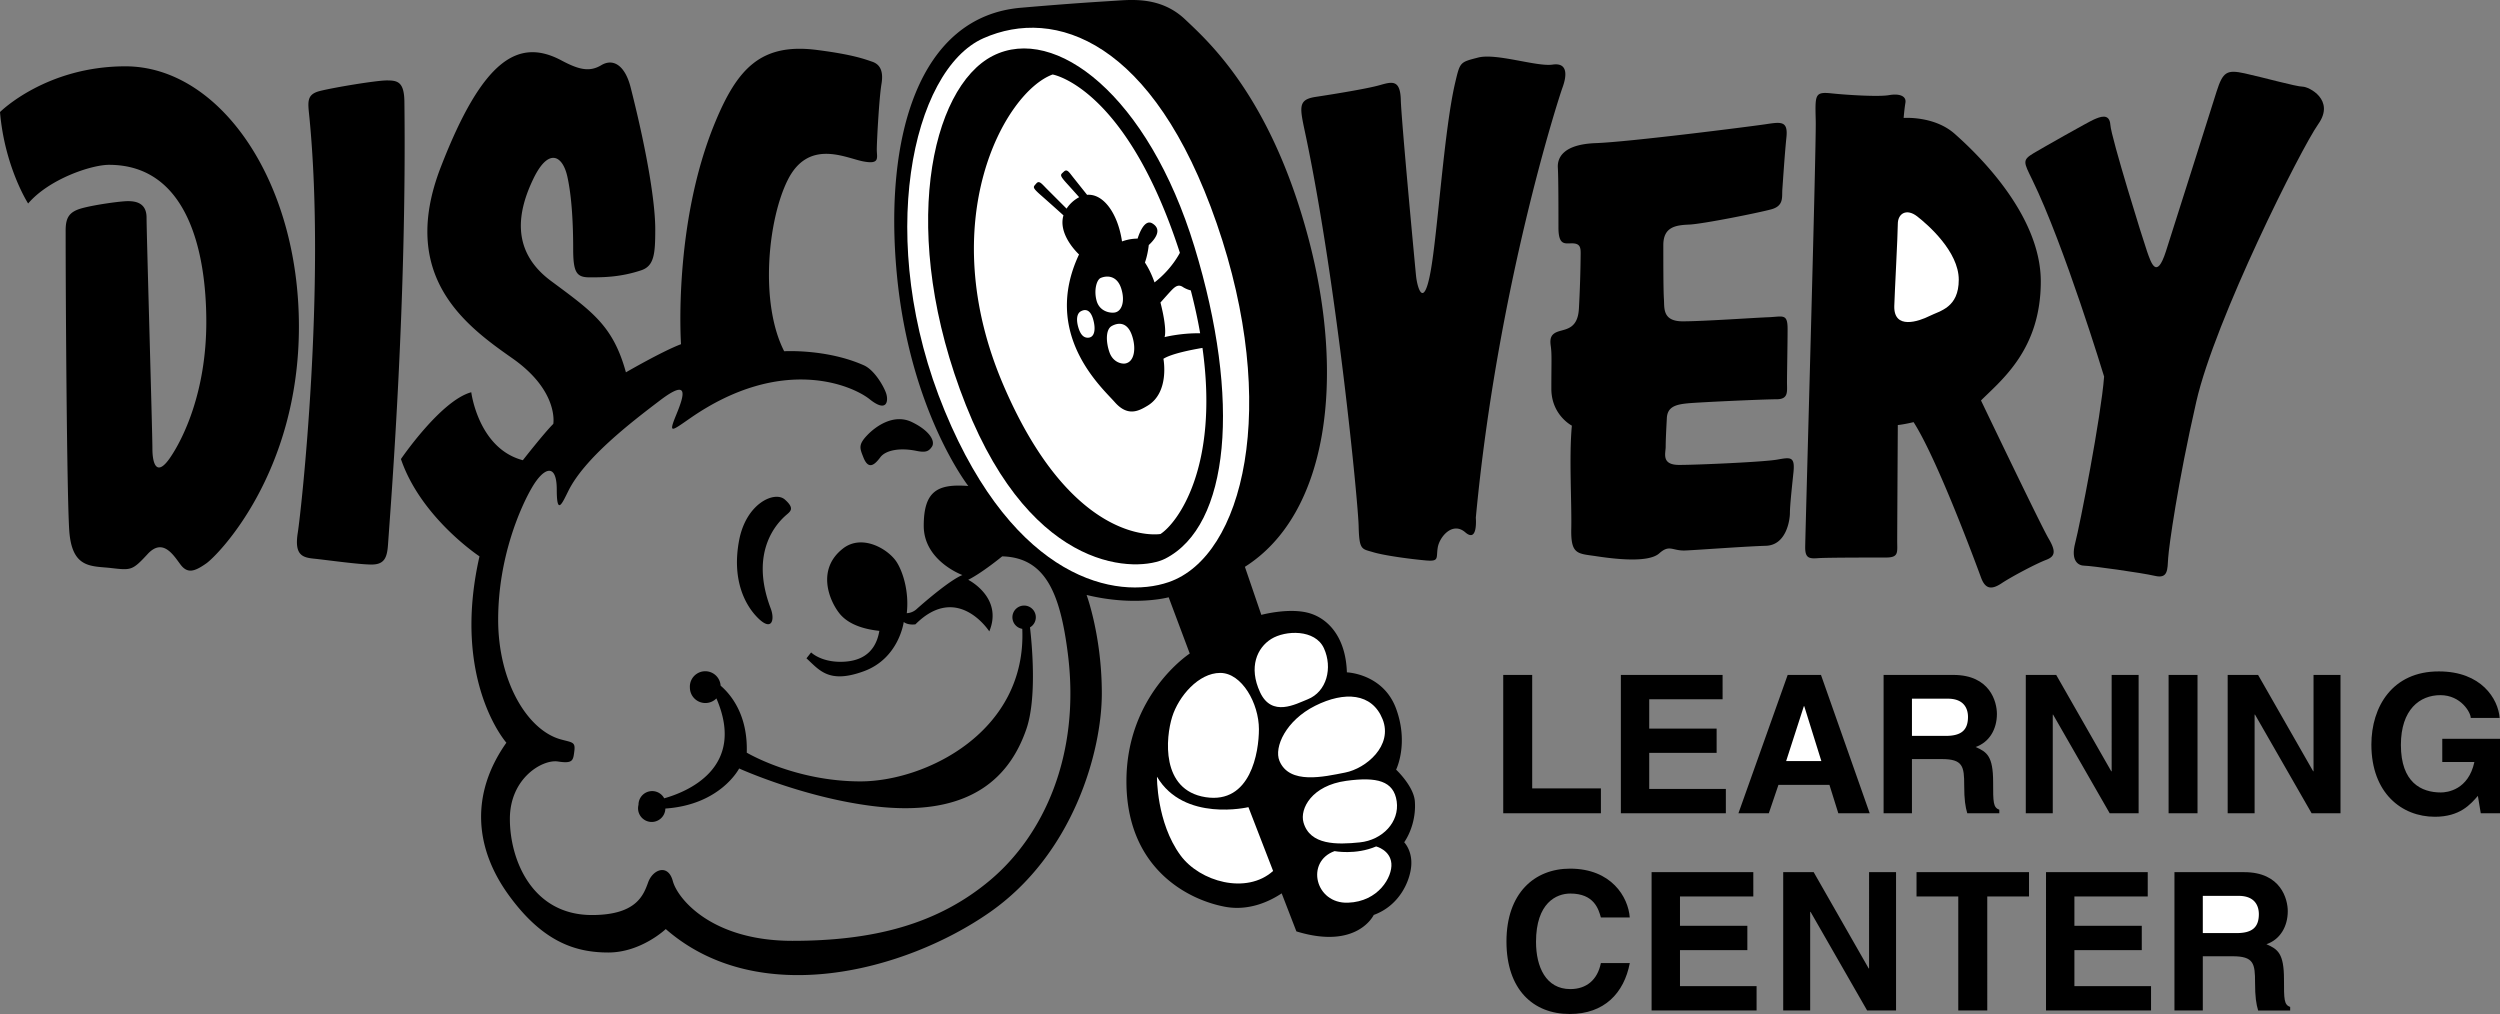
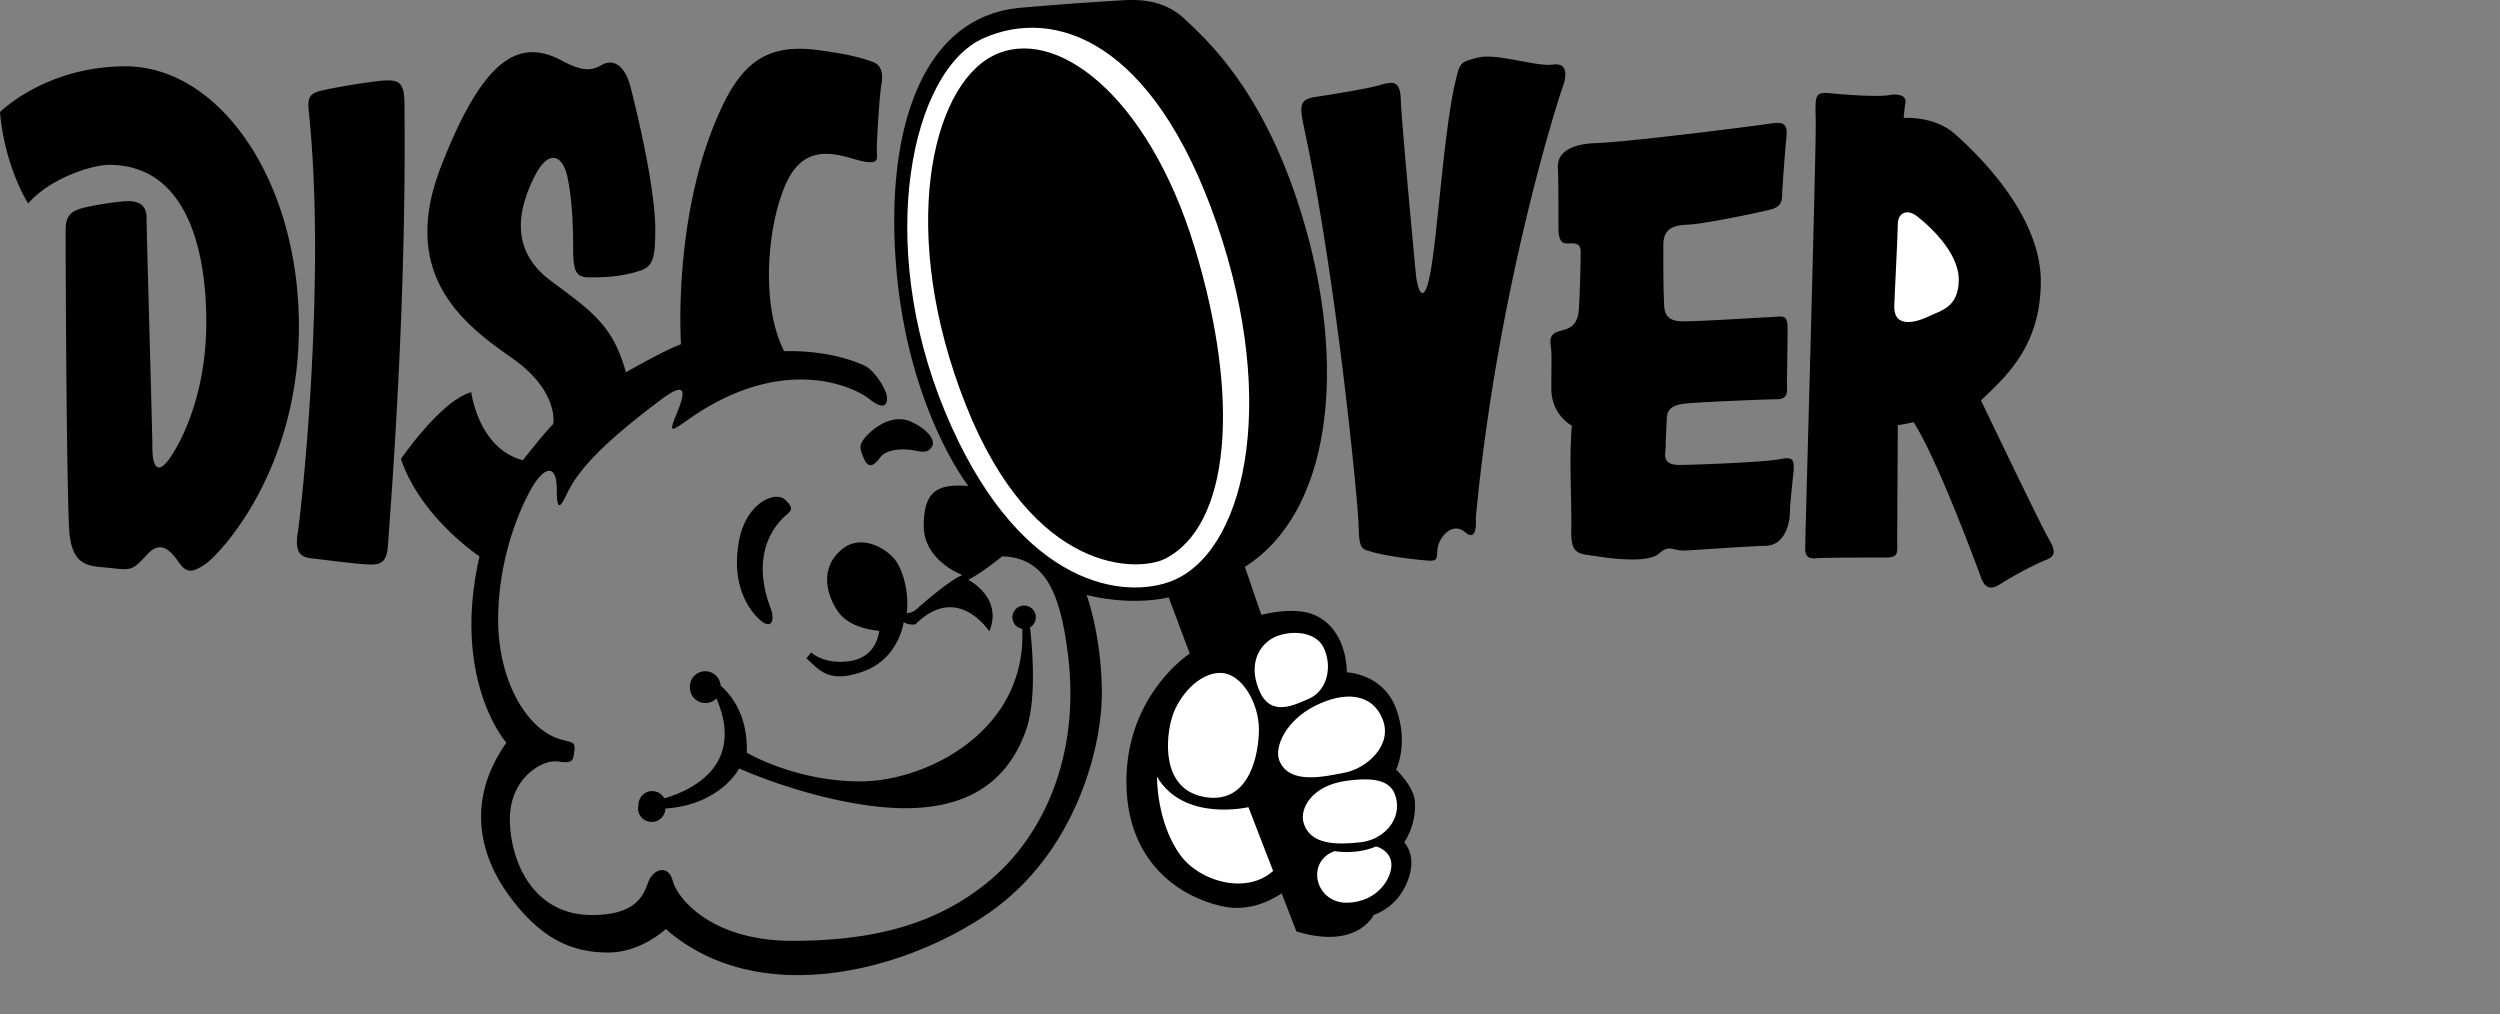
<svg xmlns="http://www.w3.org/2000/svg" width="2500" height="1014" viewBox="0 0 66.648 27.032">
  <rect x="0" y="0" width="66.648" height="27.032" fill="#808080" stroke="none" />
  <path d="M2.906 4.394c-.469 0-1.594.375-2.156 1.031 0 0-.625-.969-.75-2.438 0 0 1.219-1.219 3.344-1.219 2.5 0 4.625 3.031 4.625 6.938S5.812 14.8 5.5 15.019s-.5.281-.688.031-.469-.719-.875-.281-.437.437-.968.375-1.062.031-1.125-1.031-.094-6.188-.094-7.969c0-.344.094-.5.438-.594s1.031-.188 1.219-.188.5.031.5.438.156 5.719.156 6.156.125.75.469.25.968-1.75.968-3.625S5 4.394 2.906 4.394zM10.344 14.519c-.024.344-.094.531-.438.531s-1.219-.125-1.531-.156-.531-.094-.437-.688.75-6.562.312-11.062c-.04-.415-.094-.625.281-.719s1.5-.281 1.781-.281.462.031.469.562c.063 5.25-.333 10.353-.437 11.813zM37.719 21.362c-.031-.406-.5-.844-.5-.844s.344-.688 0-1.625-1.312-.969-1.312-.969c-.031-.969-.531-1.469-1.062-1.594s-1.219.062-1.219.062l-.438-1.281c2.219-1.406 2.688-5.031 1.688-8.781S32.22 1.111 31.595.518s-1.375-.531-1.844-.5-1.062.062-2.531.188c-2.724.231-3.656 3.438-3.312 7.094s1.906 5.656 1.906 5.656c-.812-.062-1.188.125-1.188 1.062s1.031 1.312 1.031 1.312c-.312.125-.938.656-1.219.906a.416.416 0 0 1-.264.111c.066-.578-.106-1.107-.268-1.361-.219-.344-.922-.766-1.438-.359-.692.545-.375 1.359-.094 1.719.275.352.786.442 1.069.472-.112.665-.586.825-1.038.825-.531 0-.781-.25-.781-.25l-.124.157c.344.312.594.688 1.531.344s1.062-1.312 1.062-1.312c.125.094.312.062.312.062 1.125-1.125 1.969.188 1.969.188.375-.906-.562-1.375-.562-1.375.375-.188.906-.625.906-.625 1.156.031 1.547.988 1.75 2.594.344 2.719-.656 4.844-2.062 6.031s-3.125 1.625-5.281 1.625-3.062-1.125-3.188-1.594-.531-.312-.656.031-.312.875-1.5.875c-1.594 0-2.188-1.469-2.188-2.562s.875-1.594 1.281-1.531.406-.031.438-.281-.062-.223-.375-.312c-.875-.25-1.656-1.531-1.656-3.188s.594-3 .906-3.531.656-.656.656.062.149.357.312.031c.438-.875 1.656-1.812 2.438-2.406s.656-.156.438.375-.135.447.375.094c2.438-1.688 4.312-.875 4.781-.5s.5.031.438-.156-.312-.625-.594-.75c-.996-.443-2.125-.375-2.125-.375-.656-1.283-.437-3.502.094-4.564.551-1.103 1.531-.594 2-.5s.375-.094.375-.312.062-1.375.125-1.75-.062-.531-.25-.594-.5-.188-1.469-.312c-1.499-.193-2.125.5-2.719 1.938-1.126 2.726-.906 5.906-.906 5.906-.5.188-1.469.75-1.469.75-.344-1.25-.906-1.625-2-2.438s-.875-1.875-.469-2.719.782-.625.907-.063.156 1.312.156 1.938.094.75.438.75.812 0 1.375-.188c.347-.116.375-.438.375-1.094s-.188-1.938-.656-3.781c-.151-.595-.469-.781-.781-.594s-.594.125-1.062-.125c-1.136-.605-2.094-.062-3.219 2.844s.656 4.219 1.906 5.094 1.094 1.75 1.094 1.75c-.25.25-.812.969-.812.969-1.188-.312-1.375-1.812-1.375-1.812-.812.219-1.875 1.781-1.875 1.781.531 1.562 2.094 2.594 2.094 2.594-.752 3.312.717 4.968.717 4.968-.969 1.375-.844 2.812.062 4.062s1.781 1.531 2.656 1.531 1.531-.625 1.531-.625c2.469 2.156 6.375 1.125 8.625-.438s3-4.312 3-5.844-.406-2.625-.406-2.625c1.281.312 2.188.062 2.188.062l.562 1.5s-1.688 1.094-1.688 3.406 1.625 3.156 2.625 3.344c.648.122 1.203-.15 1.514-.357l.392 1.014c1.625.5 2.062-.438 2.062-.438.688-.25.969-.906 1-1.312s-.188-.625-.188-.625c.19-.28.315-.686.284-1.093z" />
  <path d="M20.969 13.722c-.201.173-1.016.938-.422 2.5.114.301.031.625-.344.25s-.688-1.062-.5-2.062.953-1.328 1.219-1.094.156.312.047.406zM23.016 12.19c-.092-.235-.141-.328.094-.578s.719-.594 1.203-.359.625.516.531.656-.188.156-.422.109c-.438-.088-.812-.016-.953.172s-.313.36-.453 0zM27.614 16.456a.312.312 0 1 0-.361.308c.12 2.747-2.58 4.067-4.314 4.067-1.75 0-3.031-.766-3.031-.766.032-1.001-.419-1.547-.697-1.786a.41.41 0 0 0-.819.052.413.413 0 0 0 .707.288c.805 1.863-.803 2.498-1.392 2.663a.364.364 0 0 0-.685.174.364.364 0 1 0 .716.099c1.474-.101 1.967-1.068 1.967-1.068s1.688.766 3.547 1c2.718.343 3.703-.875 4.109-2.047.284-.82.153-2.24.098-2.715a.31.31 0 0 0 .155-.269z" />
  <path d="M31.156 15.519c-1.374.472-4.094-.031-5.969-4.562s-.875-9.094 1.031-9.938 4.531.062 6.219 4.938.719 8.874-1.281 9.562z" fill="#fff" />
  <path d="M39.344 13.8s.062.688-.281.391-.688.125-.734.406.047.375-.312.344-1.094-.125-1.406-.219-.375-.047-.391-.703-.576-6.386-1.391-10.312c-.172-.828-.266-1.047.25-1.125s1.375-.219 1.703-.312.547-.156.562.391.375 4.375.406 4.688.203.922.391-.125.359-3.784.656-5.034c.128-.54.125-.531.609-.656s1.562.25 1.984.188.375.312.266.609-1.734 5.328-2.312 11.469zM41.906 6.487c-.188 0-.359.062-.359-.422s0-1.328-.016-1.594.141-.625 1.016-.656 4.078-.438 4.5-.5.625-.109.578.344-.094 1.188-.109 1.391.047.438-.297.531-1.828.391-2.188.406-.688.062-.688.547 0 1.203.016 1.438-.047.594.5.594 1.891-.094 2.281-.109.516-.109.516.312-.016 1.172-.016 1.422.047.453-.281.453-2.062.078-2.375.109-.531.094-.547.391-.031.594-.031.766-.125.484.359.484 2.25-.078 2.609-.141.484-.094.438.344-.094.891-.094 1.078-.094.859-.641.875-1.781.109-2.141.125-.422-.172-.703.078-1.141.156-1.656.078-.703-.031-.688-.734-.062-1.922.016-2.75c0 0-.547-.281-.547-.984s.016-.922-.016-1.141.016-.328.219-.391.5-.079.531-.594a32.06 32.06 0 0 0 .047-1.469c.002-.172-.014-.281-.233-.281zM50.594 11.331s-.016 2.797-.016 3.094.047.438-.297.438-1.562 0-1.797.016-.359.016-.359-.281.297-10.672.281-11.375-.031-.781.422-.734 1.266.094 1.531.047.469.016.438.203-.047.405-.047.405.812-.062 1.359.422 2.297 2.125 2.297 3.938-1.047 2.625-1.594 3.172c0 0 1.594 3.328 1.797 3.672s.188.484-.062.578-.906.438-1.188.625-.438.141-.547-.156-1.156-3.141-1.797-4.141c.001-.001-.249.061-.421.077z" />
  <path d="M50.5 8.159c.008-.312.094-1.906.094-2.188s.234-.422.516-.203 1.109.938 1.109 1.688-.5.828-.781.969-.954.375-.938-.266z" fill="#fff" />
-   <path d="M54.219 4.081c.224-.134 1.458-.833 1.604-.896.146-.062.416-.188.438.146.021.333.875 3.083.979 3.375.104.292.25.771.5 0s1.188-3.75 1.354-4.271c.167-.521.271-.584.75-.479s1.375.354 1.542.354c.166 0 .875.354.416 1-.458.646-2.75 5.208-3.25 7.396s-.729 3.854-.75 4.167c-.021.312 0 .562-.354.479-.354-.083-1.709-.271-1.875-.271-.167 0-.375-.125-.25-.604s.688-3.354.771-4.438c0 0-1.062-3.5-1.917-5.25-.229-.469-.271-.52.042-.708zM40.847 21.017h1.832v.664h-2.604v-3.688h.772zM45.923 18.642h-1.956v.781h1.797v.648h-1.797v.961h2.043v.649h-2.799v-3.688h2.712zM47.412 20.923h1.359l.237.758h.837l-1.299-3.688h-.888l-1.313 3.688h.81zM50.215 21.681h.756v-1.445h.794c.567 0 .599.196.599.701 0 .382.031.573.082.744h.854v-.094c-.165-.062-.165-.196-.165-.738 0-.69-.164-.803-.468-.935.364-.123.569-.472.569-.88 0-.32-.18-1.041-1.16-1.041h-1.861v3.688zM56.295 17.993h.719v3.688h-.771l-1.509-2.63h-.009v2.63h-.719v-3.688h.811l1.467 2.568h.011zM57.813 17.993h.771v3.688h-.771zM61.677 17.993h.719v3.688h-.77l-1.509-2.63h-.011v2.63h-.718v-3.688h.811l1.468 2.568h.01zM65.109 19.696h1.539v1.984h-.513l-.077-.463c-.195.225-.478.557-1.145.557-.887 0-1.694-.633-1.694-1.925 0-1.008.561-1.955 1.802-1.95 1.129 0 1.577.73 1.618 1.24h-.771c0-.144-.262-.607-.81-.607-.547 0-1.052.381-1.052 1.327 0 1.004.546 1.267 1.066 1.267.169 0 .733-.067.893-.812h-.856v-.618zM42.678 24.458c-.062-.221-.18-.637-.815-.637-.37 0-.914.247-.914 1.289 0 .663.262 1.258.914 1.258.426 0 .724-.241.815-.693h.771c-.154.8-.678 1.357-1.602 1.357-.98 0-1.686-.659-1.686-1.932 0-1.289.746-1.943 1.695-1.943 1.104 0 1.551.756 1.592 1.301h-.77zM46.742 23.899h-1.955v.781h1.796v.649h-1.796v.961h2.042v.648H44.03V23.25h2.712zM49.828 23.25h.719v3.688h-.771l-1.508-2.629h-.01v2.629h-.719V23.25h.812l1.467 2.568h.01zM52.979 26.938h-.773v-3.039h-1.113v-.649h2.999v.649h-1.113zM57.257 23.899h-1.955v.781h1.796v.649h-1.796v.961h2.043v.648h-2.8V23.25h2.712zM57.969 26.938h.756v-1.445h.794c.567 0 .599.196.599.702 0 .382.031.572.082.744h.854v-.094c-.165-.062-.165-.196-.165-.738 0-.69-.164-.803-.468-.935.364-.123.569-.472.569-.88 0-.32-.18-1.041-1.16-1.041h-1.861v3.687z" />
  <path d="M31.469 22.8c-.641-.876-.625-2.094-.625-2.094.719 1.219 2.438.812 2.438.812l.658 1.701c-.709.638-1.956.287-2.471-.419z" fill="#fff" />
  <path d="M33.562 19.44c0 .609-.219 2-1.422 1.812s-1.062-1.594-.891-2.141.703-1.172 1.281-1.172 1.032.814 1.032 1.501zM34.859 18.644c-.314.124-.953.484-1.266-.188s-.078-1.188.297-1.422 1.172-.266 1.406.25.079 1.156-.437 1.36zM34.109 20.284c-.151-.365.172-1.078.953-1.469s1.516-.344 1.797.359-.438 1.312-1 1.422-1.484.329-1.75-.312zM34.75 21.925c-.103-.364.219-.984 1.141-1.109.817-.111 1.266 0 1.344.547s-.375 1.031-.984 1.094-1.329.077-1.501-.532zM35.578 22.69s.562.109 1.109-.125c0 0 .375.094.406.453s-.343 1.018-1.156 1.047c-.875.032-1.14-1.093-.359-1.375z" fill="#fff" />
  <path d="M31.062 14.894c-.688.35-3.5.469-5.312-4.094s-.938-8.469.719-9.312 4.142 1.054 5.375 5.094c1.25 4.093.937 7.437-.782 8.312z" />
-   <path d="M29 9.003c-.099 0-.188-.062-.25-.266s-.047-.375.062-.437.25-.062.328.203.048.5-.14.5zM29.719 8.331c-.132.022-.406-.031-.484-.312s0-.562.109-.609c.174-.074.438-.062.547.281s.015.609-.172.64zM30 9.69c-.098.018-.328-.031-.422-.297s-.109-.609.062-.703.406-.109.531.234.079.72-.171.766zM31.995 8.885c-.062-.36-.145-.741-.249-1.143a.734.734 0 0 1-.2-.083c-.109-.078-.188-.047-.297.062-.056.056-.191.208-.312.344.19.745.109.922.109.922s.434-.111.949-.102z" fill="#fff" />
-   <path d="M31.016 9.565s.172.891-.422 1.25c-.241.146-.531.297-.875-.094s-1.953-1.812-.953-3.938c0 0-.571-.518-.415-1.042-.162-.146-.434-.39-.601-.536-.25-.219-.203-.219-.125-.312s.141 0 .281.141l.528.528a.905.905 0 0 1 .336-.305c-.113-.126-.232-.26-.32-.356-.224-.246-.177-.24-.089-.325s.14.016.264.171l.356.447c.438-.037.822.502.931 1.242.112-.04.254-.075.416-.075 0 0 .156-.547.391-.406s.141.359-.094.578c0 0-.021.236-.102.466.09.136.178.31.256.53.184-.143.467-.405.676-.789-1.431-4.425-3.393-4.754-3.393-4.754-1.281.469-3.188 3.906-1.312 8.281s4.188 3.969 4.188 3.969c.44-.285 1.568-1.756 1.119-4.961-.266.045-.82.15-1.041.29zM48.089 18.827h.011l.456 1.463h-.939zM50.971 19.618v-.992h.957c.45 0 .537.289.537.485 0 .367-.194.507-.594.507h-.9zM58.725 24.875v-.992h.957c.45 0 .537.29.537.486 0 .367-.194.506-.594.506h-.9z" fill="#fff" />
</svg>